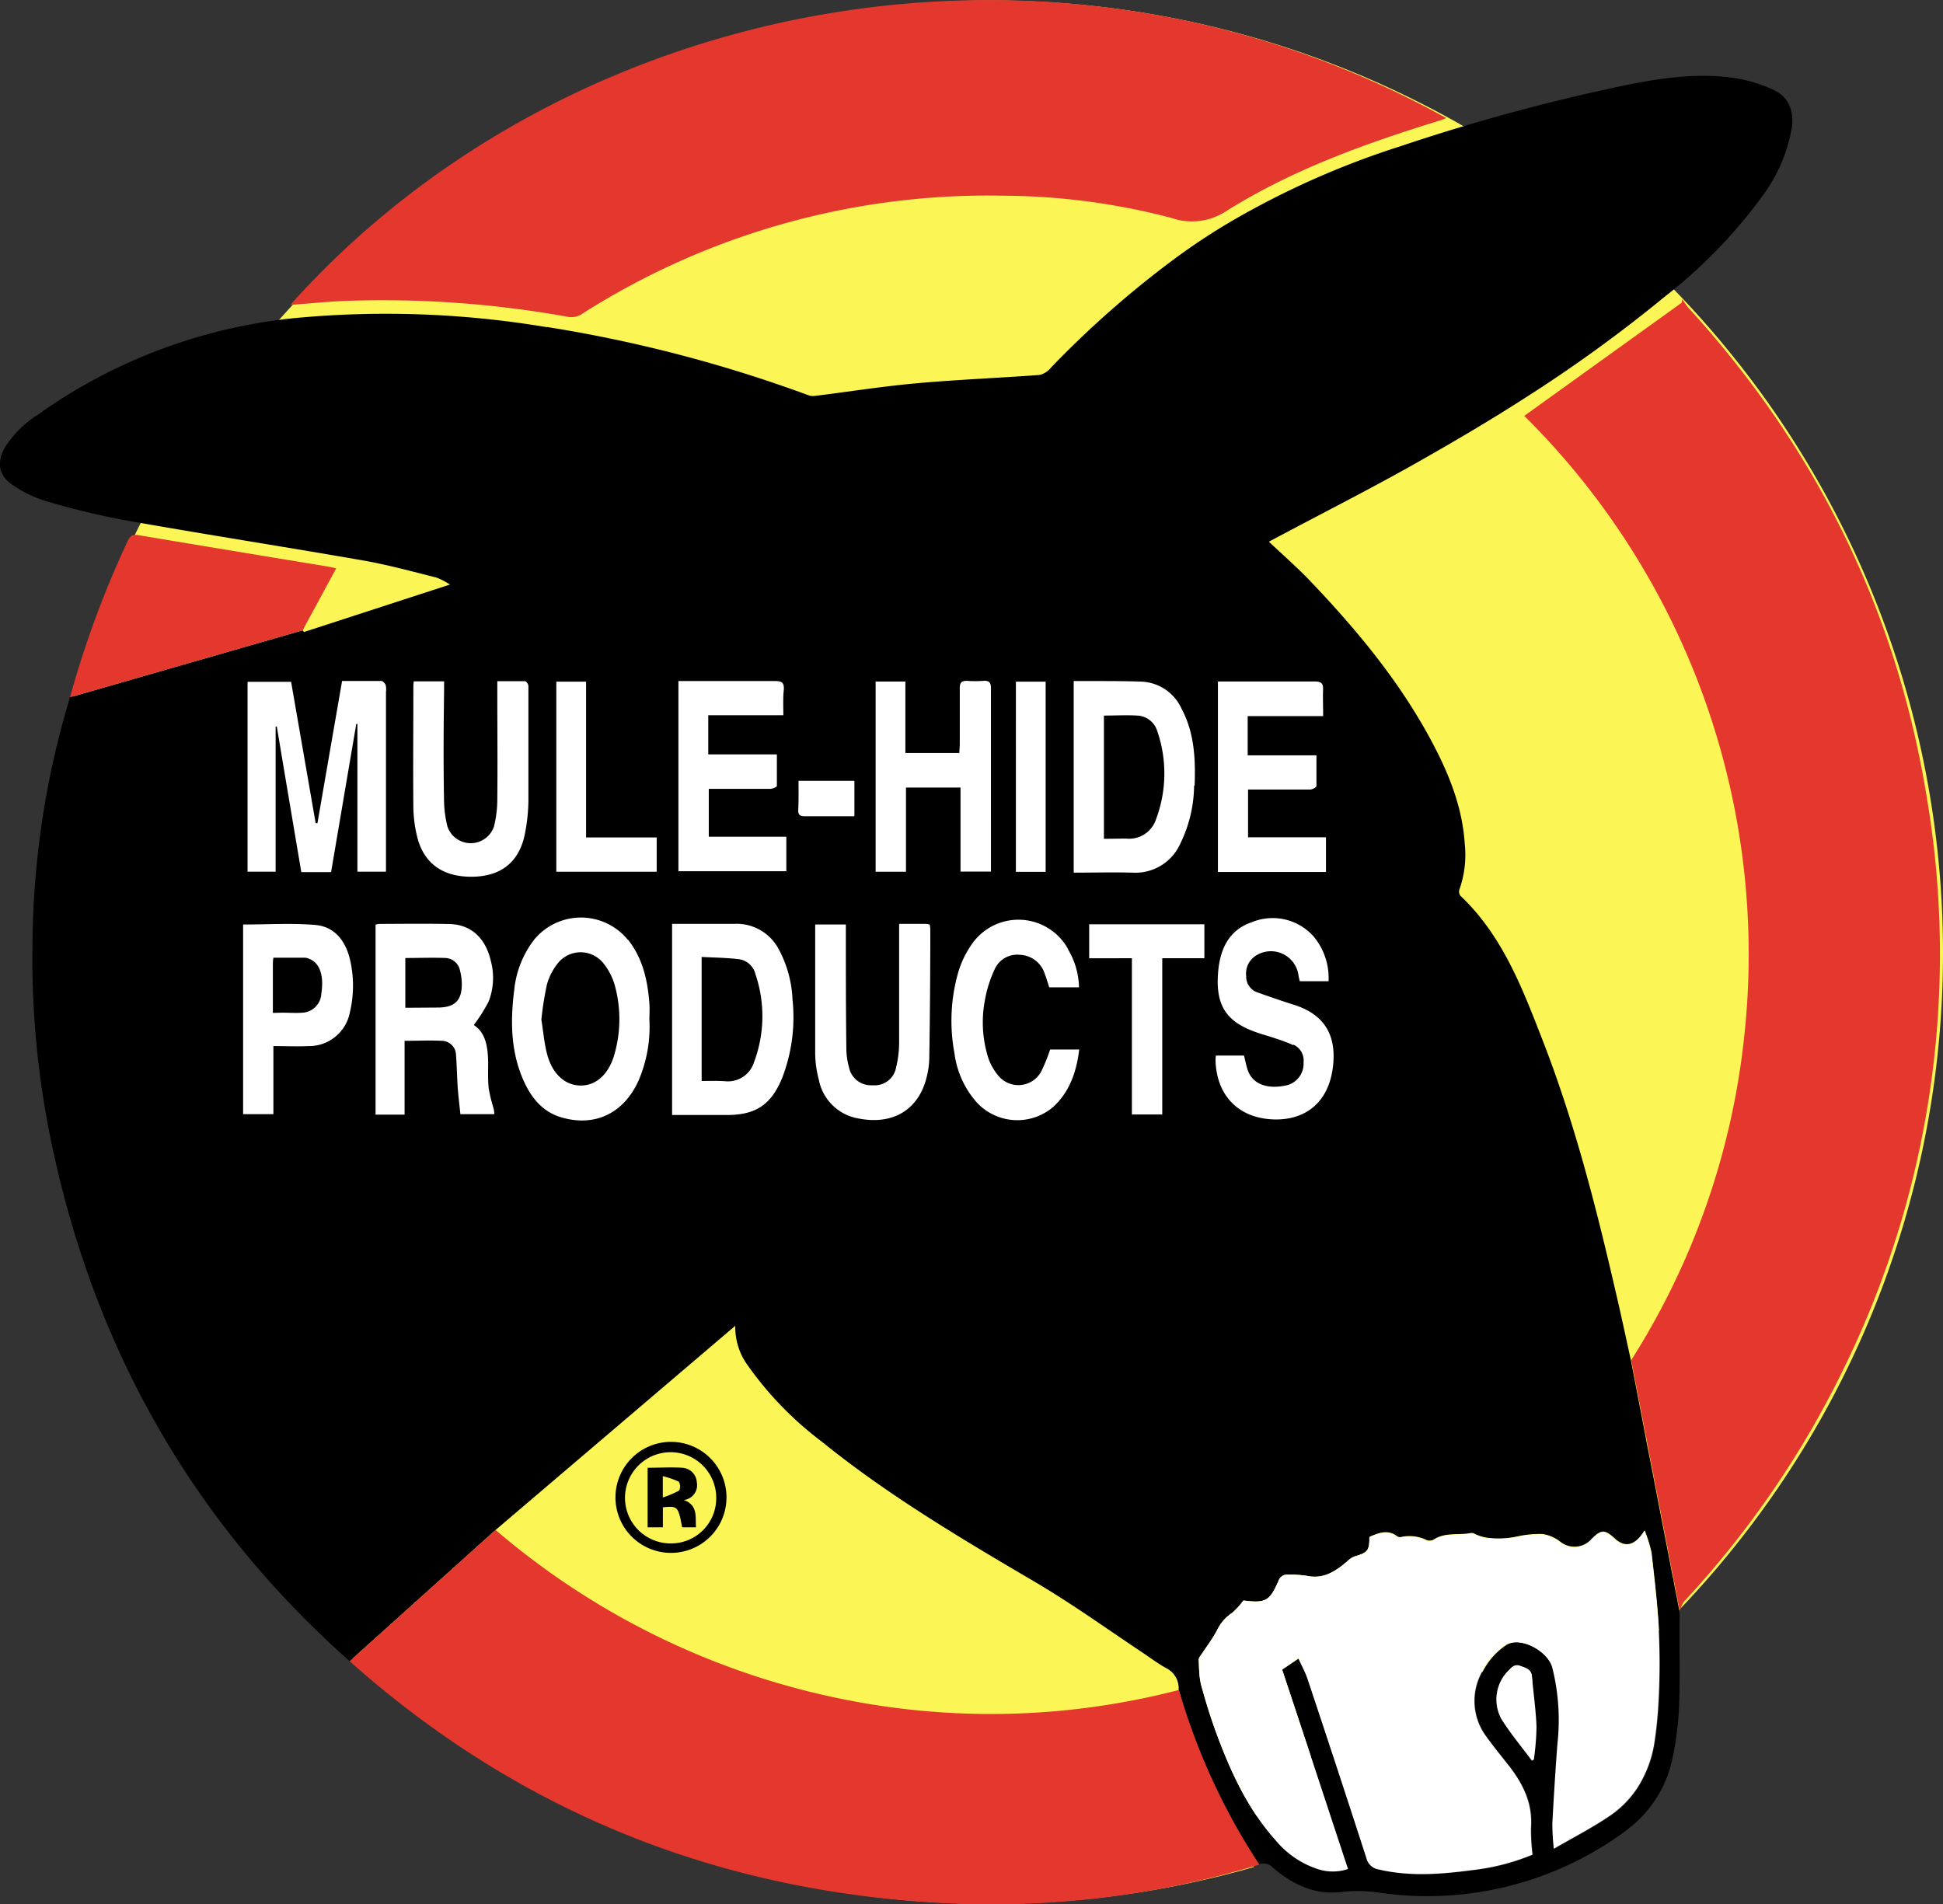
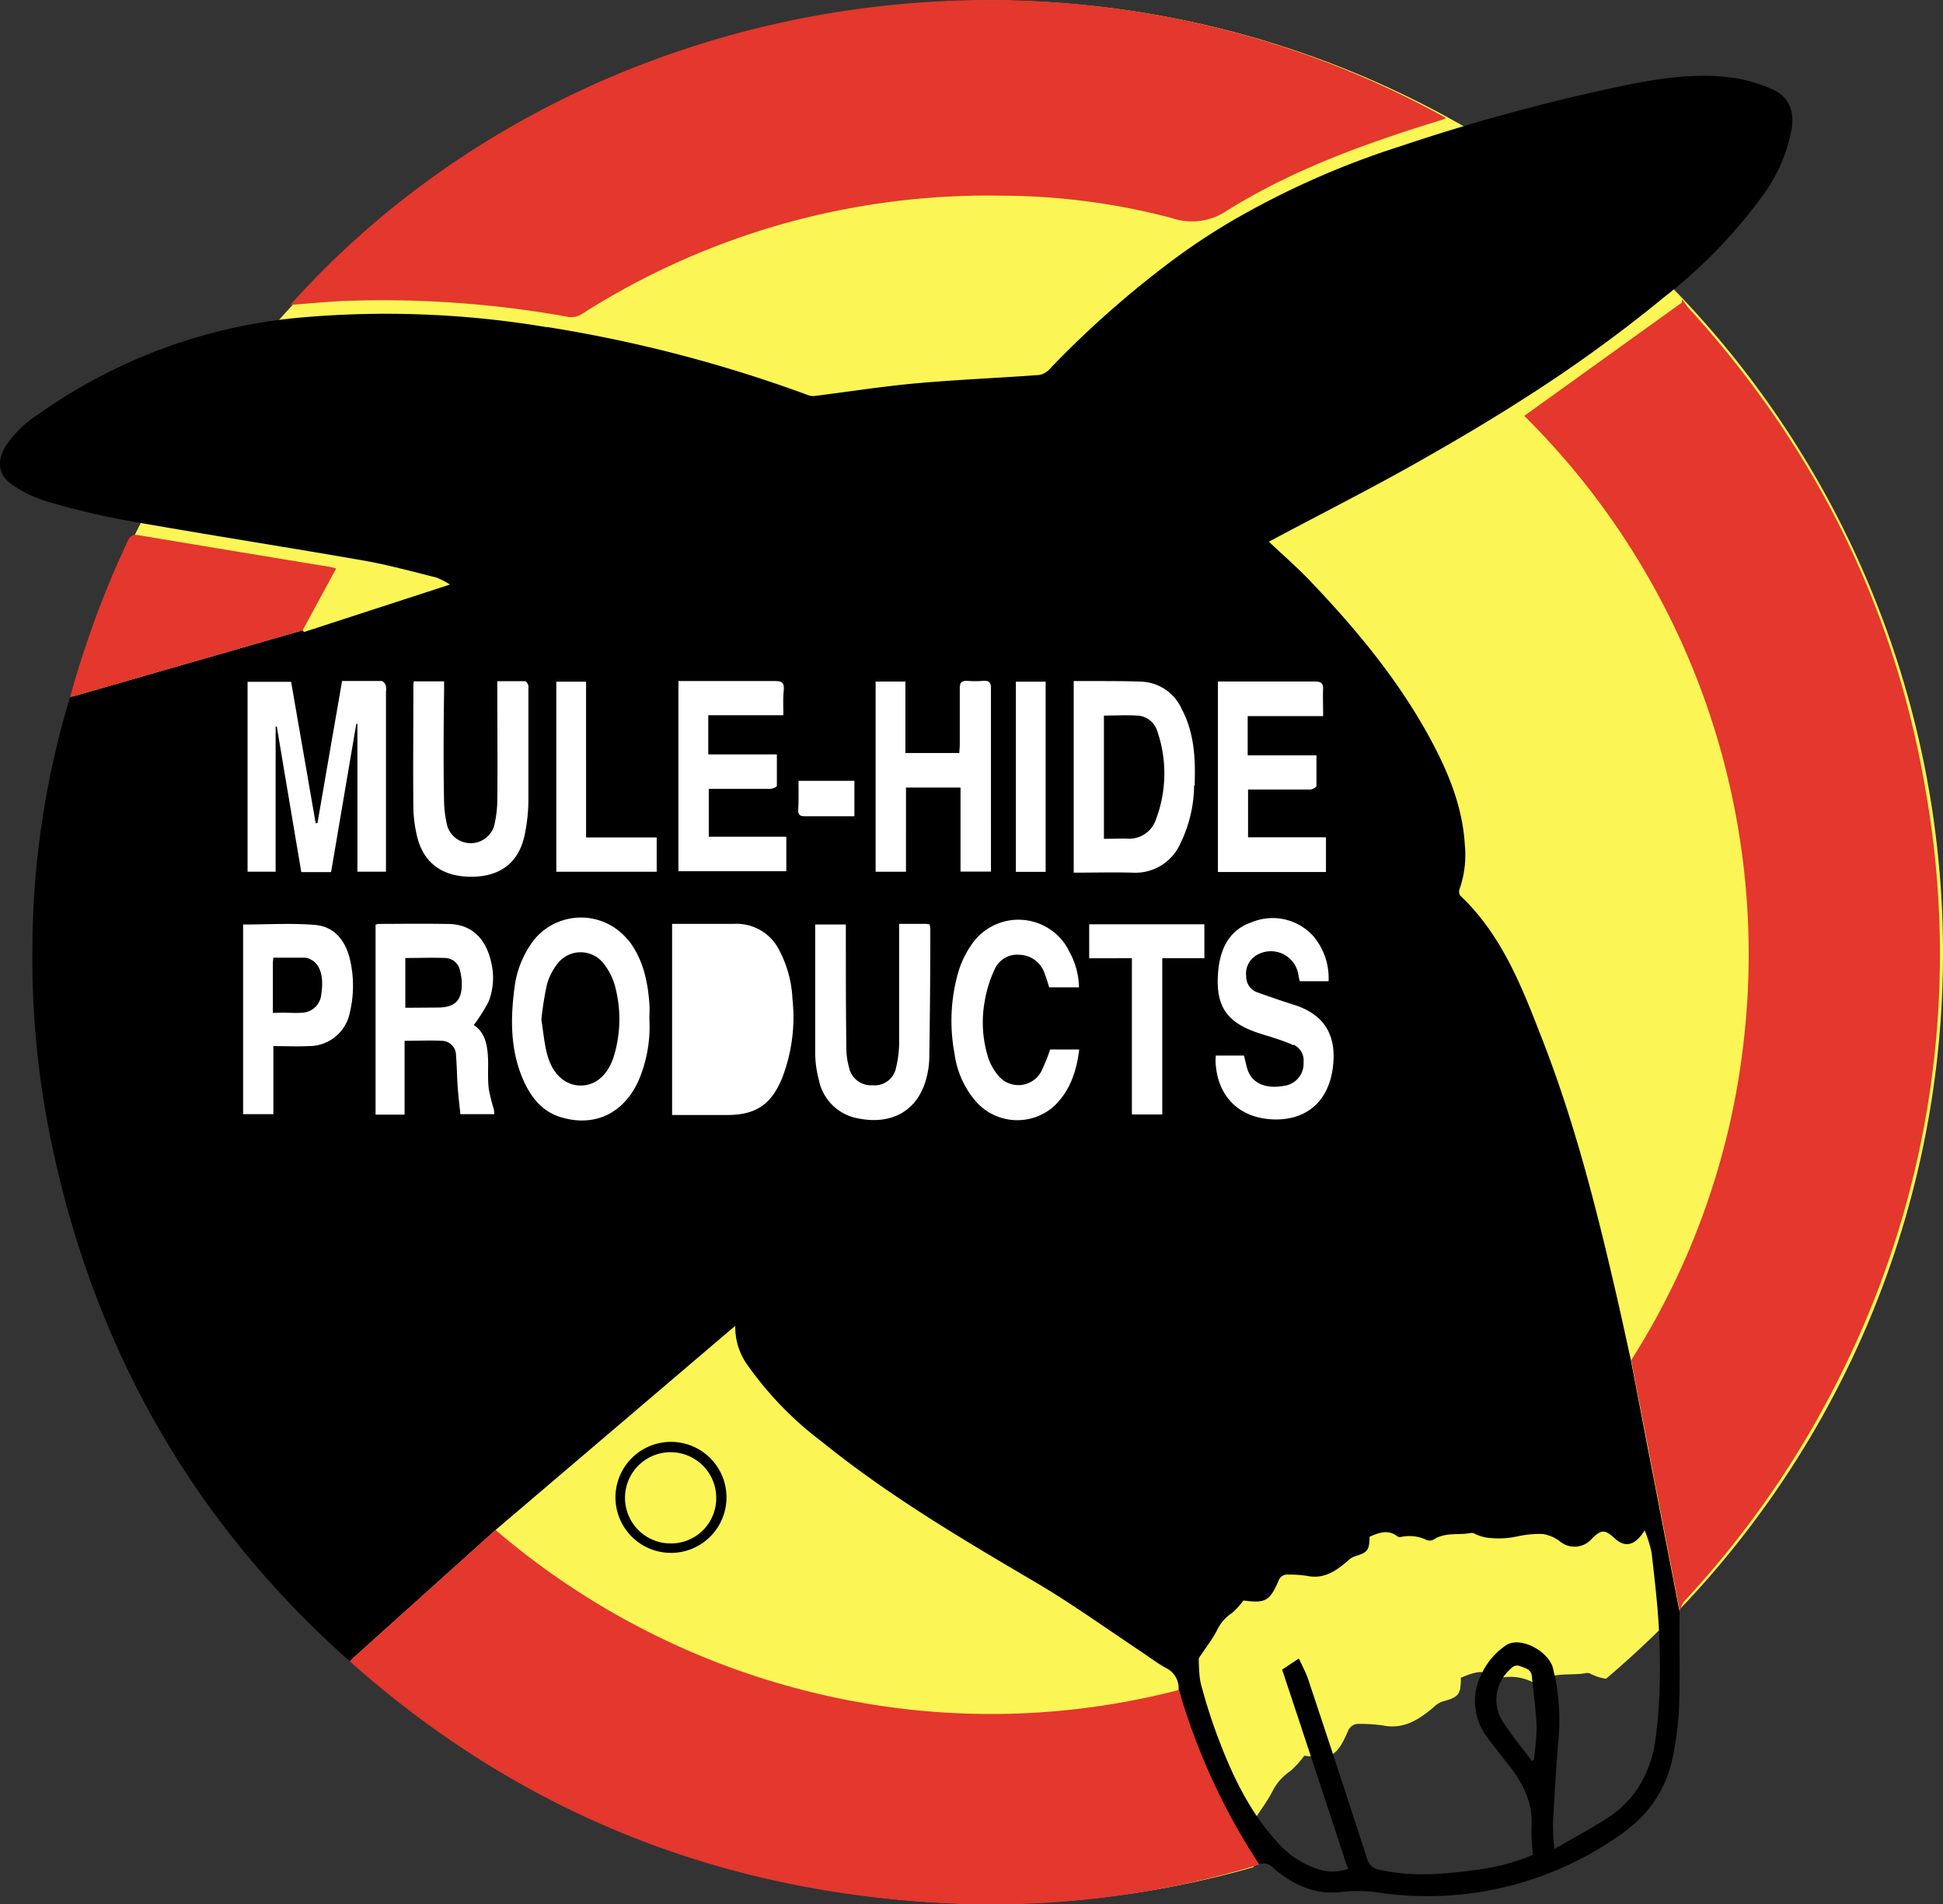
<svg xmlns="http://www.w3.org/2000/svg" id="Layer_1" data-name="Layer 1" viewBox="0 0 261.11 255.94">
  <rect x="0" y="0" width="261.11" height="255.94" fill="#333333" stroke="none" />
  <defs>
    <style>.cls-1{fill:#fbf656;}.cls-2{fill:#fff;}.cls-3{fill:#e4372d;}</style>
  </defs>
  <path class="cls-1" d="M565.44,49.57a127.41,127.41,0,0,1-20.78,69.92,128.46,128.46,0,0,1-24.51,27.74,7.18,7.18,0,0,1-2-.63,1,1,0,0,0-.62-.15c-2,.41-4.25-.2-6.14,1.08a1.42,1.42,0,0,1-1.16.12,6.66,6.66,0,0,0-4.39-.52.8.8,0,0,1-.62-.17,4.3,4.3,0,0,0-.64-.38c-1.35-.6-2.64,0-3.93.5,0,2.32-.31,2.62-2.52,3.22a3.23,3.23,0,0,0-1.14.75c-1.95,1.65-4,3-6.77,2.46a19.47,19.47,0,0,0-3.15-.21,1.51,1.51,0,0,0-1.61,1c-1.48,3.37-2.18,3.73-5.75,3.28h-.11a12.77,12.77,0,0,1-1.86,2.05,7.1,7.1,0,0,0-2.45,2.8c-.72,1.36-1.66,2.59-2.49,3.88-.24.37-.64.75-.63,1.13,0,.87.05,1.76.14,2.63a10.93,10.93,0,0,0,.3,1.71c.06.25.14.5.21.75-1.23.36-2.46.69-3.7,1a128.06,128.06,0,0,1-31.65,3.95,127.43,127.43,0,0,1-83.36-30.88,128.12,128.12,0,0,1-40.6-128.92A125.18,125.18,0,0,1,317.7,4.48c.51-1.36,1-2.7,1.59-4s1.17-2.75,1.8-4.1a124.72,124.72,0,0,1,6.85-12.94,128.41,128.41,0,0,1,35.4-38.14,128,128,0,0,1,202.1,104.3Z" transform="translate(-304.33 78.39)" />
  <rect class="cls-2" x="27.67" y="88.39" width="154" height="73" />
  <path d="M542.67-66.31a19.5,19.5,0,0,0-5.44-1.62c-4.76-.67-9.49,0-14.15.93a264.23,264.23,0,0,0-30.54,8.26,113.48,113.48,0,0,0-23.08,10.29,86.89,86.89,0,0,0-7.5,5A132.7,132.7,0,0,0,445.58-29a2.84,2.84,0,0,1-1.52,1c-5.55.41-11.11.63-16.65,1.13-4.54.41-9.06,1.13-13.59,1.69a1.85,1.85,0,0,1-.9-.11,185.45,185.45,0,0,0-35-9.14l-.17,0a130.45,130.45,0,0,0-33.61-1.23,71.79,71.79,0,0,0-34.72,13A14.21,14.21,0,0,0,305-18.28c-1.13,2-.88,3.79,1,5.05a16.23,16.23,0,0,0,4.55,2.2,104,104,0,0,0,10.73,2.58c9.3,1.65,18.64,3.13,28,4.72l3.89.67c3.3.58,6.55,1.48,9.81,2.29a9.65,9.65,0,0,1,1.82.94L345.18,6.55,345,6.32l-1.29.37L332.22,10l-.22.06-18.26,5.26c-.28.91-.54,1.82-.8,2.74a117.61,117.61,0,0,0-4.25,30.55,121.42,121.42,0,0,0,2.22,24.94c5.33,27.11,17.8,50.36,38.08,69.2.77.72,1.55,1.42,2.33,2.12l19-17.09.61-.55,32.21-27.44a8.7,8.7,0,0,0,1.71,5.37,46.14,46.14,0,0,0,9.89,10.18c9,7.29,18.95,13.16,28.89,19,4.81,2.85,9.37,6.12,14,9.21,1.15.76,2.25,1.61,3.46,2.27a3,3,0,0,1,1.63,2.86s.07.27.22.76l0,.11.11.37c.08.27.18.57.28.91,0,.11.07.22.11.34.55,1.69,1.4,4.13,2.58,6.95.12.31.25.61.39.92.66,1.55,1.42,3.2,2.27,4.9.2.39.4.79.61,1.18.3.59.62,1.17.95,1.76s.65,1.15,1,1.72c.09.16.19.32.29.48.27.45.54.89.83,1.33.37.59.75,1.17,1.15,1.75a1.72,1.72,0,0,1,1.87.44c2.64,2.29,5.67,3.72,9.23,3.28a19.07,19.07,0,0,1,5.12.1,44.85,44.85,0,0,0,31.85-7.44c.47-.31.93-.64,1.37-1a16,16,0,0,0,6.13-9.58,43.14,43.14,0,0,0,.9-7.16c.15-4.17,0-8.36.07-12.53,0,0-.1-.52-.29-1.47,0-.16-.06-.33-.1-.52s-.09-.46-.14-.72-.07-.34-.1-.52-.12-.6-.18-.93c0-.13,0-.27-.08-.41-.58-3-1.43-7.33-2.42-12.48l-.27-1.4c-.16-.79-.31-1.59-.47-2.41-.2-1-.4-2-.6-3.1-.52-2.71-1.07-5.55-1.63-8.48-.1-.49-.19-1-.29-1.49-.7-3.19-1.32-6.1-2-9-2.72-11.81-5.72-23.55-10.2-34.83C508.7,53.86,506,47.12,500.59,42a.92.92,0,0,1-.15-.81,14,14,0,0,0,.73-6.18c-.31-4.87-2.09-9.31-4.34-13.56-4.31-8.15-10.15-15.18-16.48-21.81-1.71-1.79-3.59-3.42-5.5-5.23l1.26-.67c6-3.19,12.07-6.27,18-9.6,5-2.82,10-5.74,14.83-8.84A192.71,192.71,0,0,0,528-38.48,67.94,67.94,0,0,0,541.14-52a21.69,21.69,0,0,0,4-9.31C545.41-63.62,544.65-65.38,542.67-66.31ZM364,29.09a15.38,15.38,0,0,0,.45,3.57,3.3,3.3,0,0,0,6.27,0,15.22,15.22,0,0,0,.44-3.56c.05-4.86,0-9.71,0-14.57V13.16c1.28,0,2.51,0,3.73,0,.17,0,.45.42.45.65,0,5.1,0,10.2,0,15.3a23.76,23.76,0,0,1-.53,4.84c-.82,3.65-3.31,5.49-7.15,5.49s-6.42-1.8-7.29-5.46a17.88,17.88,0,0,1-.49-3.78c-.05-5.42,0-10.84,0-16.26,0-.21,0-.42.06-.76h4.07v1.21C363.94,19.31,363.91,24.2,364,29.09Zm28.58,5.07v4.61H379.09V13.22h4V34.16Zm-3.86,13.73c2,2.53,2.65,5.5,2.88,8.62.05.7,0,1.41,0,2.12a18.36,18.36,0,0,1-1.49,8.28c-2,4.34-5.82,6.16-10.27,4.89-2.69-.77-4.21-2.78-5.25-5.19-1.65-3.86-1.67-7.92-1.15-12a13.19,13.19,0,0,1,2.68-6.72A8.13,8.13,0,0,1,388.68,47.89Zm-24.06-2.1c2.93.05,4.91,1.83,5.64,5A8.79,8.79,0,0,1,370,56.2a22.25,22.25,0,0,1-2,3.17c1.65,1.07,1.89,3,1.93,5.05,0,1.17-.05,2.35.08,3.5a22,22,0,0,0,.67,2.72c.05.2.05.41.09.71h-4.57c-.12-1.16-.27-2.37-.36-3.58-.1-1.45-.11-2.9-.23-4.35a1.93,1.93,0,0,0-1.91-1.93c-1.62-.08-3.24,0-5,0v9.92H354.8V45.88a2.07,2.07,0,0,1,.46-.1C358.38,45.77,361.5,45.73,364.62,45.79ZM356.2,14.57V38.76h-3.84V18.9l-.15,0q-1,5.86-2,11.75-.69,4.08-1.39,8.17h-4c-1.1-6.54-2.2-13-3.29-19.57h-.16V38.76h-3.77V13.24h5.85l3.3,19,.24,0,1.59-9.19c.57-3.3,1.15-6.6,1.72-9.92,1.82,0,3.56,0,5.29,0,.2,0,.48.32.57.55A2.4,2.4,0,0,1,356.2,14.57ZM337,45.86c3.28,0,6.52-.21,9.71.06,2.6.23,4.06,2.15,4.65,4.63a15.45,15.45,0,0,1,0,7.06,5.59,5.59,0,0,1-5.61,4.59c-1.52.07-3,0-4.68,0v9.15H337ZM409.6,17.73H399.51V23h9.22c0,1.49,0,2.86,0,4.22,0,.16-.58.41-.9.41-2.34,0-4.68,0-7,0h-1.25v6.43H410v4.64H395.5V13.14h5c2.66,0,5.32,0,8,0,1,0,1.22.3,1.16,1.21C409.54,15.42,409.6,16.52,409.6,17.73ZM399,45.77h4A6.4,6.4,0,0,1,409,49.22a15.58,15.58,0,0,1,1.83,6.7,22.66,22.66,0,0,1-1.38,10.54c-1.47,3.61-3.55,5-7.42,5h-7.38V45.77Zm12.61-19.22h7.54v4.76h-2.85c-1.27,0-2.55,0-3.82,0-.63,0-.9-.18-.88-.84C411.67,29.18,411.64,27.88,411.64,26.55Zm21.64-3.74c0-.39.06-.77.06-1.14,0-2.52,0-5,0-7.56,0-.72.19-1,.95-1a14,14,0,0,0,2.24,0c.75-.05,1,.25,1,1,0,3.65,0,7.3,0,11V38.75h-4.09V27.45h-7.33V38.77H422V13.21h4v9.6Zm14.6,26.38a10.31,10.31,0,0,1,1.48,5.11h-4c-.19-.58-.37-1.22-.61-1.84a3.65,3.65,0,0,0-3.36-2.53A3.31,3.31,0,0,0,438,51.87a16.46,16.46,0,0,0-1.34,4.31,15.83,15.83,0,0,0,.5,7.67,7.39,7.39,0,0,0,1.37,2.37,3.49,3.49,0,0,0,5.7-.56,22.74,22.74,0,0,0,1.22-3h3.91c-.36,3-1.3,5.74-3.57,7.78a7.42,7.42,0,0,1-10.19-.66,12.3,12.3,0,0,1-3-6.59,23.69,23.69,0,0,1,.53-11,13,13,0,0,1,1.81-3.7A7.61,7.61,0,0,1,447.88,49.19Zm-7-10.41V13.22h4V38.78Zm9.85,11.62V45.83h15.48v4.56h-5.66v21h-4.08v-21Zm14.1-23.21A18.13,18.13,0,0,1,462.94,35a6.6,6.6,0,0,1-6.41,3.89c-2.61-.07-5.22,0-7.91,0V13.14h2.66c2.15,0,4.32,0,6.47.08a6.19,6.19,0,0,1,5.36,3.63C464.85,20.1,465,23.63,464.87,27.19ZM424.75,65.08a14.49,14.49,0,0,0,.41-3.35c0-4.89,0-9.78,0-14.67V45.77h3.55a4.29,4.29,0,0,1,.55.08,3.68,3.68,0,0,1,.09.63q0,8.71-.14,17.43a11,11,0,0,1-.29,2.2c-1,4.57-4.51,6.76-9.26,5.81a6.54,6.54,0,0,1-5.29-5.19,14.44,14.44,0,0,1-.49-3.46c0-5.77,0-11.54,0-17.41H418v1.25c0,5.21,0,10.41.07,15.62a9.42,9.42,0,0,0,.35,2.3,3,3,0,0,0,3.17,2.43A2.92,2.92,0,0,0,424.75,65.08Zm53.39-3c-.86-.4-1.77-.71-2.67-1-.66-.23-1.35-.4-2-.63-4.28-1.41-5.8-3.6-5.45-8.11.24-3.09,1.4-5.74,4.56-6.8a7.35,7.35,0,0,1,8.29,1.94,8.72,8.72,0,0,1,2,6H479c-.06-.24-.13-.5-.17-.77A3.74,3.74,0,0,0,473.17,50a2.84,2.84,0,0,0-1.37,2.8A2.24,2.24,0,0,0,473.36,55c1.63.58,3.27,1.15,4.92,1.67,4.08,1.31,5.79,4.17,5.13,8.65-.62,4.24-3.38,6.71-7.53,6.74-4.89,0-8-3-8.2-7.82,0-.24,0-.48.05-.77h3.77c.18.67.29,1.33.52,2,.65,1.78,2.47,2.52,4.92,2.06a3,3,0,0,0,2.57-3.15A2.34,2.34,0,0,0,478.14,62Zm4-44.23H472v5.27h9.24c0,1.46,0,2.79,0,4.12,0,.18-.54.47-.84.48-2.37,0-4.75,0-7.12,0h-1.23v6.42h10.47v4.66H468V13.2c.32,0,.66,0,1,0,4,0,8,0,12,0,.9,0,1.18.26,1.13,1.14C482.09,15.39,482.14,16.52,482.14,17.8Zm28.31,140.29-.26.13c-1.38-1.86-2.88-3.64-4.1-5.6a5.46,5.46,0,0,1,1-6.54c.42-.45.82-.86,1.54-.59s1.46.42,1.56,1.36c.22,2.27.55,4.54.64,6.82A34.65,34.65,0,0,1,510.45,158.09Zm-22.07-30c1-.43,2.08-.89,3.17-.4a3.39,3.39,0,0,1,.51.3.64.64,0,0,0,.5.14,5.34,5.34,0,0,1,3.54.42,1.16,1.16,0,0,0,.93-.1c1.53-1,3.31-.54,5-.87a.84.84,0,0,1,.5.12,5.73,5.73,0,0,0,1.6.51,12,12,0,0,0,4.13-.17,13.68,13.68,0,0,1,3.36-.32,5,5,0,0,1,2.35,1,3.06,3.06,0,0,0,4.3-.39c1.26-1.24,1.73-1.24,3.08,0s2.69,1,4-1.1a18.13,18.13,0,0,1,.93,3c.4,3.52.82,7,1,10.56a94.67,94.67,0,0,1,0,9.53c-.09,1.7-.25,3.41-.5,5.11a15.73,15.73,0,0,1-2.29,6.36,13.63,13.63,0,0,1-4,4c-2.25,1.5-4.67,2.75-7.27,4.26a31.89,31.89,0,0,1-.2-3.37c.19-3.56.41-7.13.68-10.69a29,29,0,0,0-.7-10.33c-.64-2.21-4.34-4.23-6.26-3a9.47,9.47,0,0,0-3.26,3.77,8,8,0,0,0,.67,8.56c1,1.39,2.07,2.69,3.1,4,1.86,2.43,3.13,5,2.89,8.22a26.53,26.53,0,0,0,.21,3.63,29.69,29.69,0,0,1-8,2.07c-4.23.56-8.45.91-12.68-.08a2,2,0,0,1-1.63-1.49q-3.9-12.07-7.92-24.11c-.31-.93-.8-1.8-1.24-2.78L476.63,146c3,9,5.89,17.84,8.85,26.79a6.34,6.34,0,0,1-4.09,0,12.29,12.29,0,0,1-5.63-3.85c-3.66-4.08-5.95-9-7.82-14q-1.12-3-2-6.18c-.06-.2-.12-.4-.17-.6a9,9,0,0,1-.24-1.38c-.07-.7-.08-1.42-.11-2.12,0-.3.31-.61.5-.91.67-1,1.43-2,2-3.12a5.65,5.65,0,0,1,2-2.26,10.33,10.33,0,0,0,1.5-1.65h.09c2.88.36,3.44.07,4.63-2.64a1.23,1.23,0,0,1,1.3-.85,15.34,15.34,0,0,1,2.54.17c2.25.47,3.88-.65,5.45-2a2.6,2.6,0,0,1,.92-.61C488.13,130.24,488.35,130,488.38,128.13Z" transform="translate(-304.33 78.39)" />
-   <path class="cls-2" d="M510.81,153.67a34.65,34.65,0,0,1-.36,4.42l-.26.13c-1.38-1.86-2.88-3.64-4.1-5.6a5.46,5.46,0,0,1,1-6.54c.42-.45.82-.86,1.54-.59s1.46.42,1.56,1.36C510.39,149.12,510.72,151.39,510.81,153.67Z" transform="translate(-304.33 78.39)" />
-   <path class="cls-2" d="M527.2,150.34c-.09,1.7-.25,3.41-.5,5.11a15.73,15.73,0,0,1-2.29,6.36,13.63,13.63,0,0,1-4,4c-2.25,1.5-4.67,2.75-7.27,4.26a31.89,31.89,0,0,1-.2-3.37c.19-3.56.41-7.13.68-10.69a29,29,0,0,0-.7-10.33c-.64-2.21-4.34-4.23-6.26-3a9.47,9.47,0,0,0-3.26,3.77,8,8,0,0,0,.67,8.56c1,1.39,2.07,2.69,3.1,4,1.86,2.43,3.13,5,2.89,8.22a26.53,26.53,0,0,0,.21,3.63,29.69,29.69,0,0,1-8,2.07c-4.23.56-8.45.91-12.68-.08a2,2,0,0,1-1.63-1.49q-3.9-12.07-7.92-24.11c-.31-.93-.8-1.8-1.24-2.78L476.63,146c3,9,5.89,17.84,8.85,26.79a6.34,6.34,0,0,1-4.09,0,12.29,12.29,0,0,1-5.63-3.85c-3.66-4.08-5.95-9-7.82-14q-1.12-3-2-6.18c-.06-.2-.12-.4-.17-.6a9,9,0,0,1-.24-1.38c-.07-.7-.08-1.42-.11-2.12,0-.3.31-.61.5-.91.67-1,1.43-2,2-3.12a5.65,5.65,0,0,1,2-2.26,10.33,10.33,0,0,0,1.5-1.65h.09c2.88.36,3.44.07,4.63-2.64a1.23,1.23,0,0,1,1.3-.85,15.34,15.34,0,0,1,2.54.17c2.25.47,3.88-.65,5.45-2a2.6,2.6,0,0,1,.92-.61c1.78-.48,2-.72,2-2.59,1-.43,2.08-.89,3.17-.4a3.39,3.39,0,0,1,.51.3.64.64,0,0,0,.5.14,5.34,5.34,0,0,1,3.54.42,1.16,1.16,0,0,0,.93-.1c1.53-1,3.31-.54,5-.87a.84.84,0,0,1,.5.12,5.73,5.73,0,0,0,1.6.51,12,12,0,0,0,4.13-.17,13.68,13.68,0,0,1,3.36-.32,5,5,0,0,1,2.35,1,3.06,3.06,0,0,0,4.3-.39c1.26-1.24,1.73-1.24,3.08,0s2.69,1,4-1.1a18.13,18.13,0,0,1,.93,3c.4,3.52.82,7,1,10.56A94.67,94.67,0,0,1,527.2,150.34Z" transform="translate(-304.33 78.39)" />
  <path class="cls-3" d="M552.23,105.27a128,128,0,0,1-21.51,31.49,2.58,2.58,0,0,0-.61,1.58s-3-15.52-6.57-33.93a100.8,100.8,0,0,0,15.15-43.15A101.89,101.89,0,0,0,509.17-22.5l21.16-15.21.06-.46c.29.4.55.82.87,1.18,17,18.65,27.79,40.36,31.91,65.23A126.43,126.43,0,0,1,552.23,105.27Z" transform="translate(-304.33 78.39)" />
  <path class="cls-3" d="M473.57,172.2a123.45,123.45,0,0,1-41.35,5.23c-30.9-1.36-58-12.15-80.9-32.56l19.61-17.64a102.88,102.88,0,0,0,48,23,100.39,100.39,0,0,0,43.83-1.5A86.3,86.3,0,0,0,473.57,172.2Z" transform="translate(-304.33 78.39)" />
  <path class="cls-3" d="M349.51-2,345,6.32l-31.26,9a132.24,132.24,0,0,1,7.75-21c.33-.67.64-.93,1.43-.79q12.79,2.14,25.58,4.24C348.81-2.18,349.11-2.09,349.51-2Z" transform="translate(-304.33 78.39)" />
  <path class="cls-3" d="M498.69-62.52c-.35.13-.61.25-.88.33-9.94,3.06-19.72,6.57-28.58,12.1a8.41,8.41,0,0,1-7.45,1,90.28,90.28,0,0,0-22.8-3,101.39,101.39,0,0,0-56.61,16,2.6,2.6,0,0,1-1.67.29,140.18,140.18,0,0,0-30.47-2.13c-2.26.12-4.52.34-6.89.52C380.54-79,446.14-91.72,498.69-62.52Z" transform="translate(-304.33 78.39)" />
  <path d="M394.45,115.39a7.46,7.46,0,0,1,.1,14.92,7.46,7.46,0,0,1-.1-14.92Zm6.13,7.49a6.13,6.13,0,1,0-6.11,6.16A6.07,6.07,0,0,0,400.58,122.88Z" transform="translate(-304.33 78.39)" />
  <path d="M358.8,57.05V50.36c1.85,0,3.65-.07,5.44,0a2.1,2.1,0,0,1,1.92,1.74,7.2,7.2,0,0,1,.23,1.79c0,2.24-1,3.12-3.22,3.13Z" transform="translate(-304.33 78.39)" />
  <path d="M377.08,58.64a44.44,44.44,0,0,1,.74-4.68,7.92,7.92,0,0,1,1.41-2.81,3.91,3.91,0,0,1,6.25,0A8.4,8.4,0,0,1,386.94,54a17.13,17.13,0,0,1-.05,9.34c-.75,2.63-2.43,4.15-4.49,4.16s-3.8-1.48-4.52-4.12C377.46,61.84,377.34,60.21,377.08,58.64Z" transform="translate(-304.33 78.39)" />
  <path d="M452.68,34.34V17.78c1.53,0,3-.09,4.47,0a2.94,2.94,0,0,1,2.7,2.09,17.48,17.48,0,0,1-.17,11.85,3.79,3.79,0,0,1-4,2.59C454.73,34.31,453.74,34.34,452.68,34.34Z" transform="translate(-304.33 78.39)" />
-   <path d="M398.62,66.89V50.22c1.71.09,3.4.1,5.06.31a2.65,2.65,0,0,1,2.17,2,17.57,17.57,0,0,1-.2,11.86,3.67,3.67,0,0,1-3.89,2.53C400.74,66.85,399.72,66.89,398.62,66.89Z" transform="translate(-304.33 78.39)" />
  <path d="M341,57.74V51a6.55,6.55,0,0,1,.07-.68c1.45,0,2.86,0,4.26,0a2,2,0,0,1,.71.22c1.3.58,1.84,2.31,1.47,4.62A2.69,2.69,0,0,1,345,57.71c-.92.07-1.84,0-2.76,0Z" transform="translate(-304.33 78.39)" />
-   <path d="M396.23,123.2c1.91.71,1.53,2.24,1.63,3.67H396c-.53-2.82-.58-2.87-2.59-2.69v2.69h-2.05v-8c1.58,0,3.13-.09,4.67,0a2.07,2.07,0,0,1,1.94,1.95A2,2,0,0,1,396.23,123.2Zm-2.83-.34a12.1,12.1,0,0,0,2.21-.94,1.3,1.3,0,0,0-.06-1.18,11.47,11.47,0,0,0-2.15-.74Z" transform="translate(-304.33 78.39)" />
</svg>